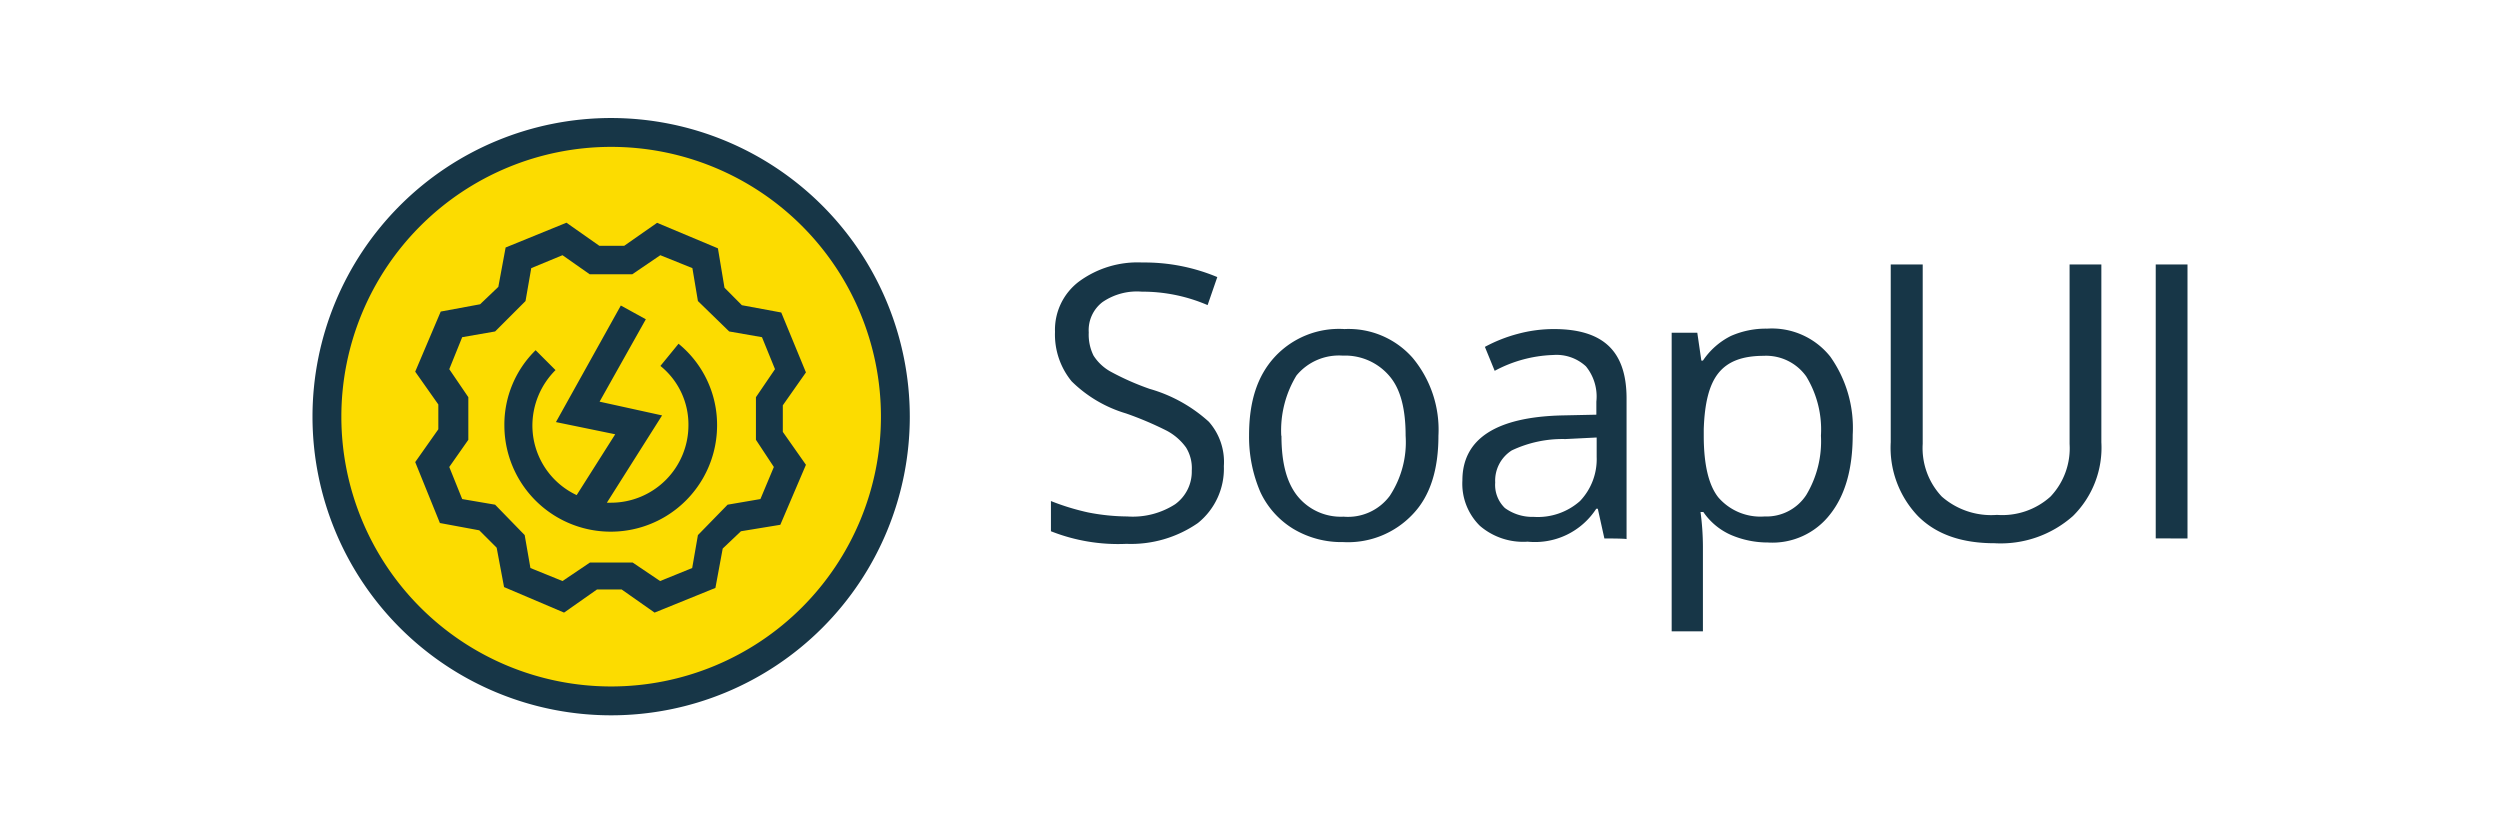
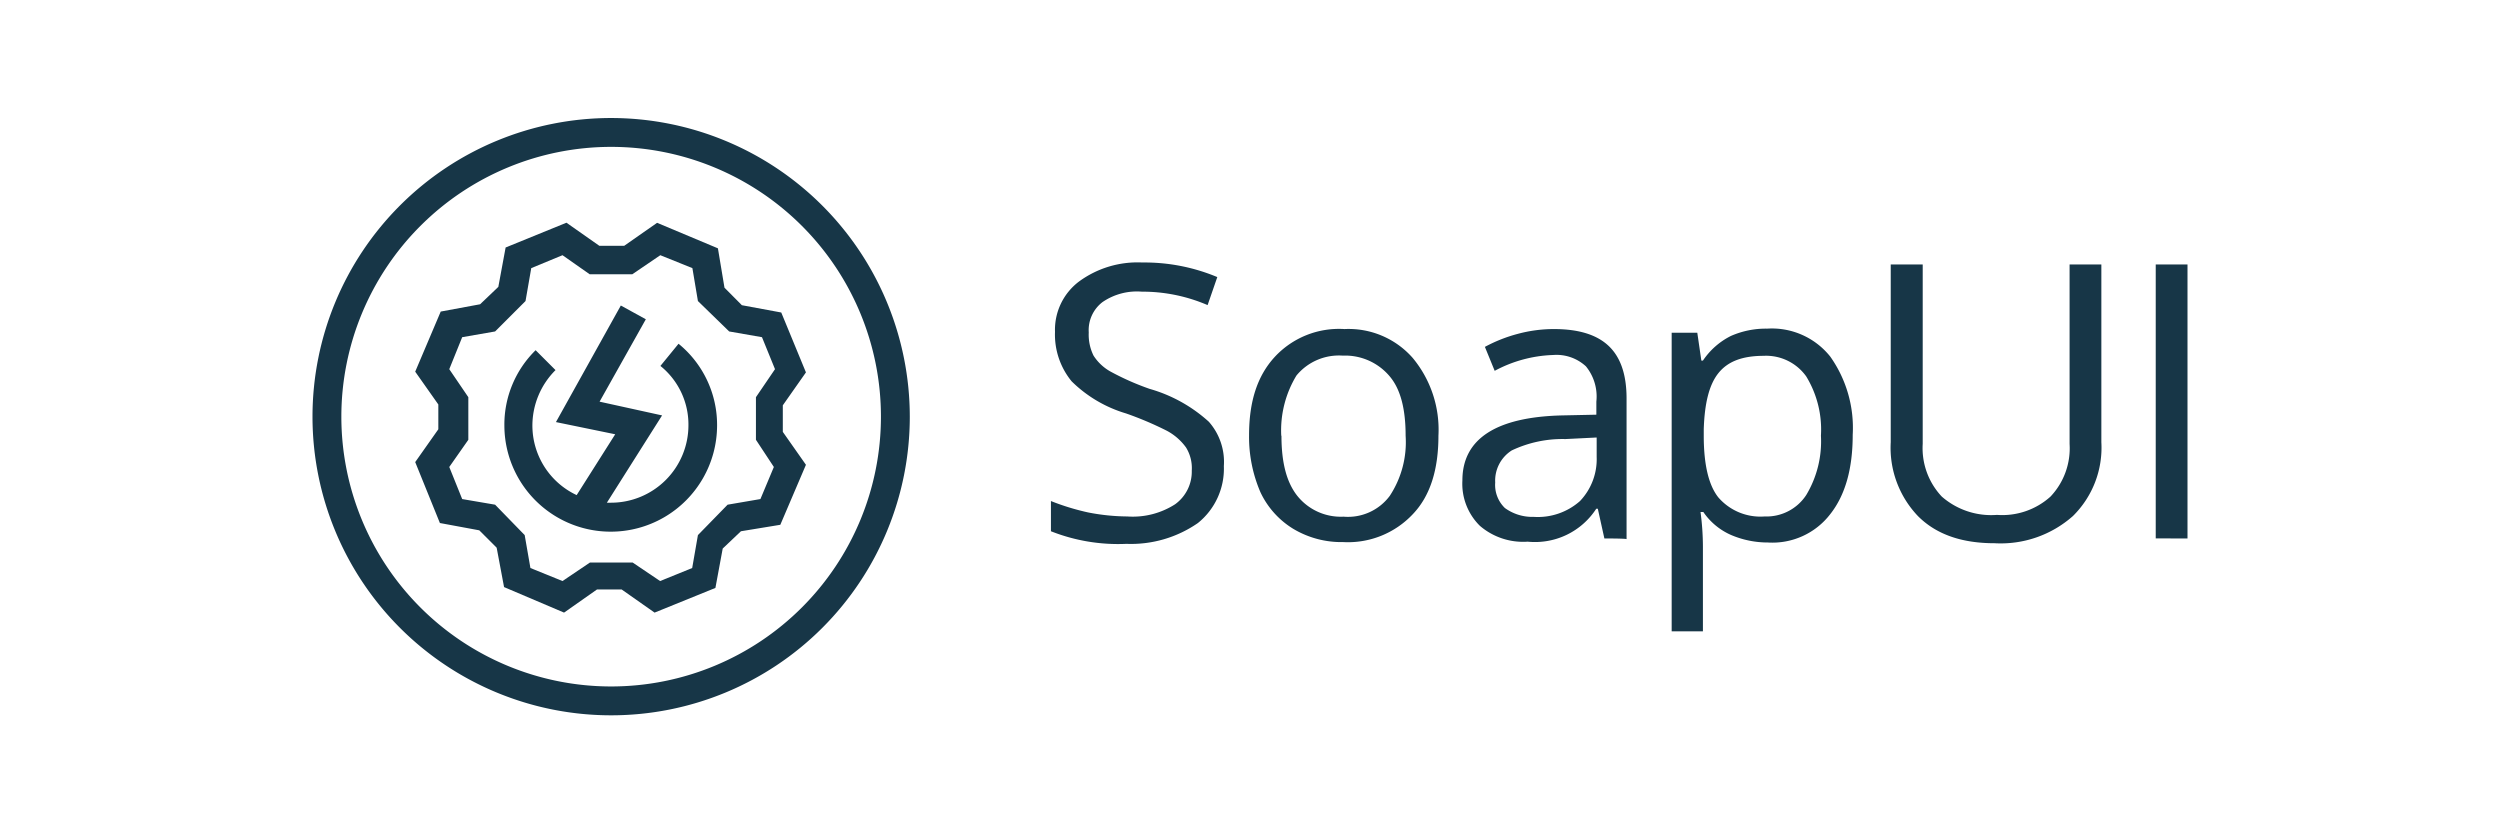
<svg xmlns="http://www.w3.org/2000/svg" viewBox="0 0 240 80">
  <defs>
    <style>.cls-1{opacity:0;}.cls-2{fill:#fff;}.cls-3{fill:#fcdc00;}.cls-4{fill:#173647;}</style>
  </defs>
  <g id="Vrstva_2" data-name="Vrstva 2" class="cls-1">
    <rect class="cls-2" width="240" height="80" />
  </g>
  <g id="Vrstva_1" data-name="Vrstva 1">
-     <path id="fill" class="cls-3" d="M58.67,67.34A27.31,27.31,0,1,1,86,40.08,27.35,27.35,0,0,1,58.67,67.34Z" />
    <path id="border" class="cls-4" d="M58.67,14.1A25.9,25.9,0,1,1,32.77,40a25.91,25.91,0,0,1,25.9-25.9m0-2.77A28.67,28.67,0,1,0,87.34,40,28.69,28.69,0,0,0,58.67,11.33Z" />
    <path id="icon" class="cls-4" d="M75.15,38.91l2.22-3.16L75,30l-3.78-.7-1.67-1.68-.63-3.78-5.84-2.45L59.92,23.6H57.54l-3.16-2.22-5.84,2.38-.7,3.78-1.75,1.67-3.78.7-2.45,5.77,2.22,3.15v2.38l-2.22,3.15,2.37,5.85,3.78.7,1.67,1.67.71,3.78,5.76,2.45,3.16-2.22h2.37l3.16,2.22,5.84-2.37.7-3.78L71.13,51l3.78-.62,2.46-5.76-2.22-3.16Zm-.86,5.92L73,47.91l-3.15.54L67,51.37l-.55,3.16-3.08,1.25L60.73,54H56.64L54,55.78l-3.08-1.25-.55-3.16-2.84-2.92-3.16-.54-1.24-3.08,1.83-2.61V38.13l-1.83-2.69,1.24-3.07,3.16-.55,2.92-2.92L51,25.74,54,24.5l2.61,1.83h4.09l2.69-1.83,3.08,1.24L67,28.9,70,31.82l3.15.55,1.25,3.07-1.83,2.69v4.09Zm-5.45-4a10.21,10.21,0,0,1-20.42,0,10,10,0,0,1,3-7.21l1.91,1.91a7.53,7.53,0,0,0-2.22,5.3,7.38,7.38,0,0,0,4.25,6.7l3.7-5.84-5.69-1.17L59.6,29.33,62,30.65l-4.44,7.91,6,1.32-5.3,8.38h.39a7.44,7.44,0,0,0,7.44-7.44,7.22,7.22,0,0,0-2.69-5.69L65.14,33A10.05,10.05,0,0,1,68.84,40.78Z" />
    <path id="soupui" class="cls-4" d="M117.49,44.75A6.69,6.69,0,0,1,115,50.21a11.27,11.27,0,0,1-6.86,2A17.52,17.52,0,0,1,100.89,51V48.1a23,23,0,0,0,3.55,1.09,20.12,20.12,0,0,0,3.78.39,7.52,7.52,0,0,0,4.59-1.17,3.86,3.86,0,0,0,1.6-3.23,3.77,3.77,0,0,0-.55-2.22,5.4,5.4,0,0,0-1.83-1.6,32.24,32.24,0,0,0-3.93-1.67,12.49,12.49,0,0,1-5.22-3.08,7.07,7.07,0,0,1-1.6-4.75,5.8,5.8,0,0,1,2.3-4.83,9.49,9.49,0,0,1,6.08-1.83,18.06,18.06,0,0,1,7.2,1.4l-.93,2.69A15.77,15.77,0,0,0,109.62,28a5.84,5.84,0,0,0-3.78,1,3.39,3.39,0,0,0-1.32,2.92,4.53,4.53,0,0,0,.46,2.22,4.58,4.58,0,0,0,1.76,1.6,25.07,25.07,0,0,0,3.62,1.59,14.26,14.26,0,0,1,5.69,3.16A5.82,5.82,0,0,1,117.49,44.75Zm20.6-2.92c0,3.23-.78,5.77-2.45,7.52a8.54,8.54,0,0,1-6.7,2.69,9,9,0,0,1-4.75-1.25A8.19,8.19,0,0,1,121,47.25a13.4,13.4,0,0,1-1.09-5.46c0-3.23.78-5.69,2.46-7.52a8.4,8.4,0,0,1,6.7-2.68,8.19,8.19,0,0,1,6.54,2.76A10.78,10.78,0,0,1,138.09,41.83Zm-15.07,0c0,2.53.47,4.44,1.52,5.77a5.35,5.35,0,0,0,4.44,2,5,5,0,0,0,4.44-2,9.38,9.38,0,0,0,1.52-5.77c0-2.53-.47-4.44-1.52-5.69a5.58,5.58,0,0,0-4.52-2,5.28,5.28,0,0,0-4.44,1.91A10.15,10.15,0,0,0,123,41.83Zm31,9.86-.63-2.85h-.15A7,7,0,0,1,146.66,52a6.37,6.37,0,0,1-4.59-1.52,5.67,5.67,0,0,1-1.68-4.36c0-3.94,3.16-6.08,9.55-6.24l3.31-.07V38.56a4.59,4.59,0,0,0-1-3.39,4.16,4.16,0,0,0-3.15-1.09,12.67,12.67,0,0,0-5.61,1.52l-.94-2.3a14.36,14.36,0,0,1,3.16-1.25,13.35,13.35,0,0,1,3.47-.46c2.37,0,4.09.54,5.22,1.59s1.75,2.69,1.75,5.07V51.76C156.13,51.69,154,51.69,154,51.69Zm-6.78-2.07a6.1,6.1,0,0,0,4.44-1.52,5.82,5.82,0,0,0,1.6-4.24V42l-3,.15a11.36,11.36,0,0,0-5.15,1.09,3.43,3.43,0,0,0-1.59,3.08,3.08,3.08,0,0,0,.93,2.45A4.47,4.47,0,0,0,147.21,49.62Zm22.51,2.46a9,9,0,0,1-3.54-.71,6.26,6.26,0,0,1-2.69-2.22h-.27a25.48,25.48,0,0,1,.23,3.31v8.15h-3V31.94h2.46l.39,2.68h.15a7,7,0,0,1,2.69-2.37,8.31,8.31,0,0,1,3.47-.7,7.16,7.16,0,0,1,6.07,2.69,11.84,11.84,0,0,1,2.15,7.51c0,3.24-.71,5.77-2.15,7.6A7,7,0,0,1,169.72,52.08Zm-.43-17.92c-2.06,0-3.46.54-4.36,1.67s-1.32,2.92-1.4,5.38v.62c0,2.77.47,4.75,1.4,5.92a5.34,5.34,0,0,0,4.44,1.83,4.56,4.56,0,0,0,4-2.06,10,10,0,0,0,1.41-5.69,9.8,9.8,0,0,0-1.41-5.69A4.73,4.73,0,0,0,169.29,34.16Zm32.41-8.77V42.45A9.22,9.22,0,0,1,199,49.54a10.45,10.45,0,0,1-7.52,2.61c-3.16,0-5.61-.85-7.36-2.61a9.5,9.5,0,0,1-2.61-7.09V25.39h3.07V42.61a6.78,6.78,0,0,0,1.83,5.06,7.2,7.2,0,0,0,5.3,1.76,6.91,6.91,0,0,0,5.14-1.76,6.74,6.74,0,0,0,1.83-5.06V25.39Zm5.22,26.3V25.39H210v26.3Z" />
  </g>
</svg>